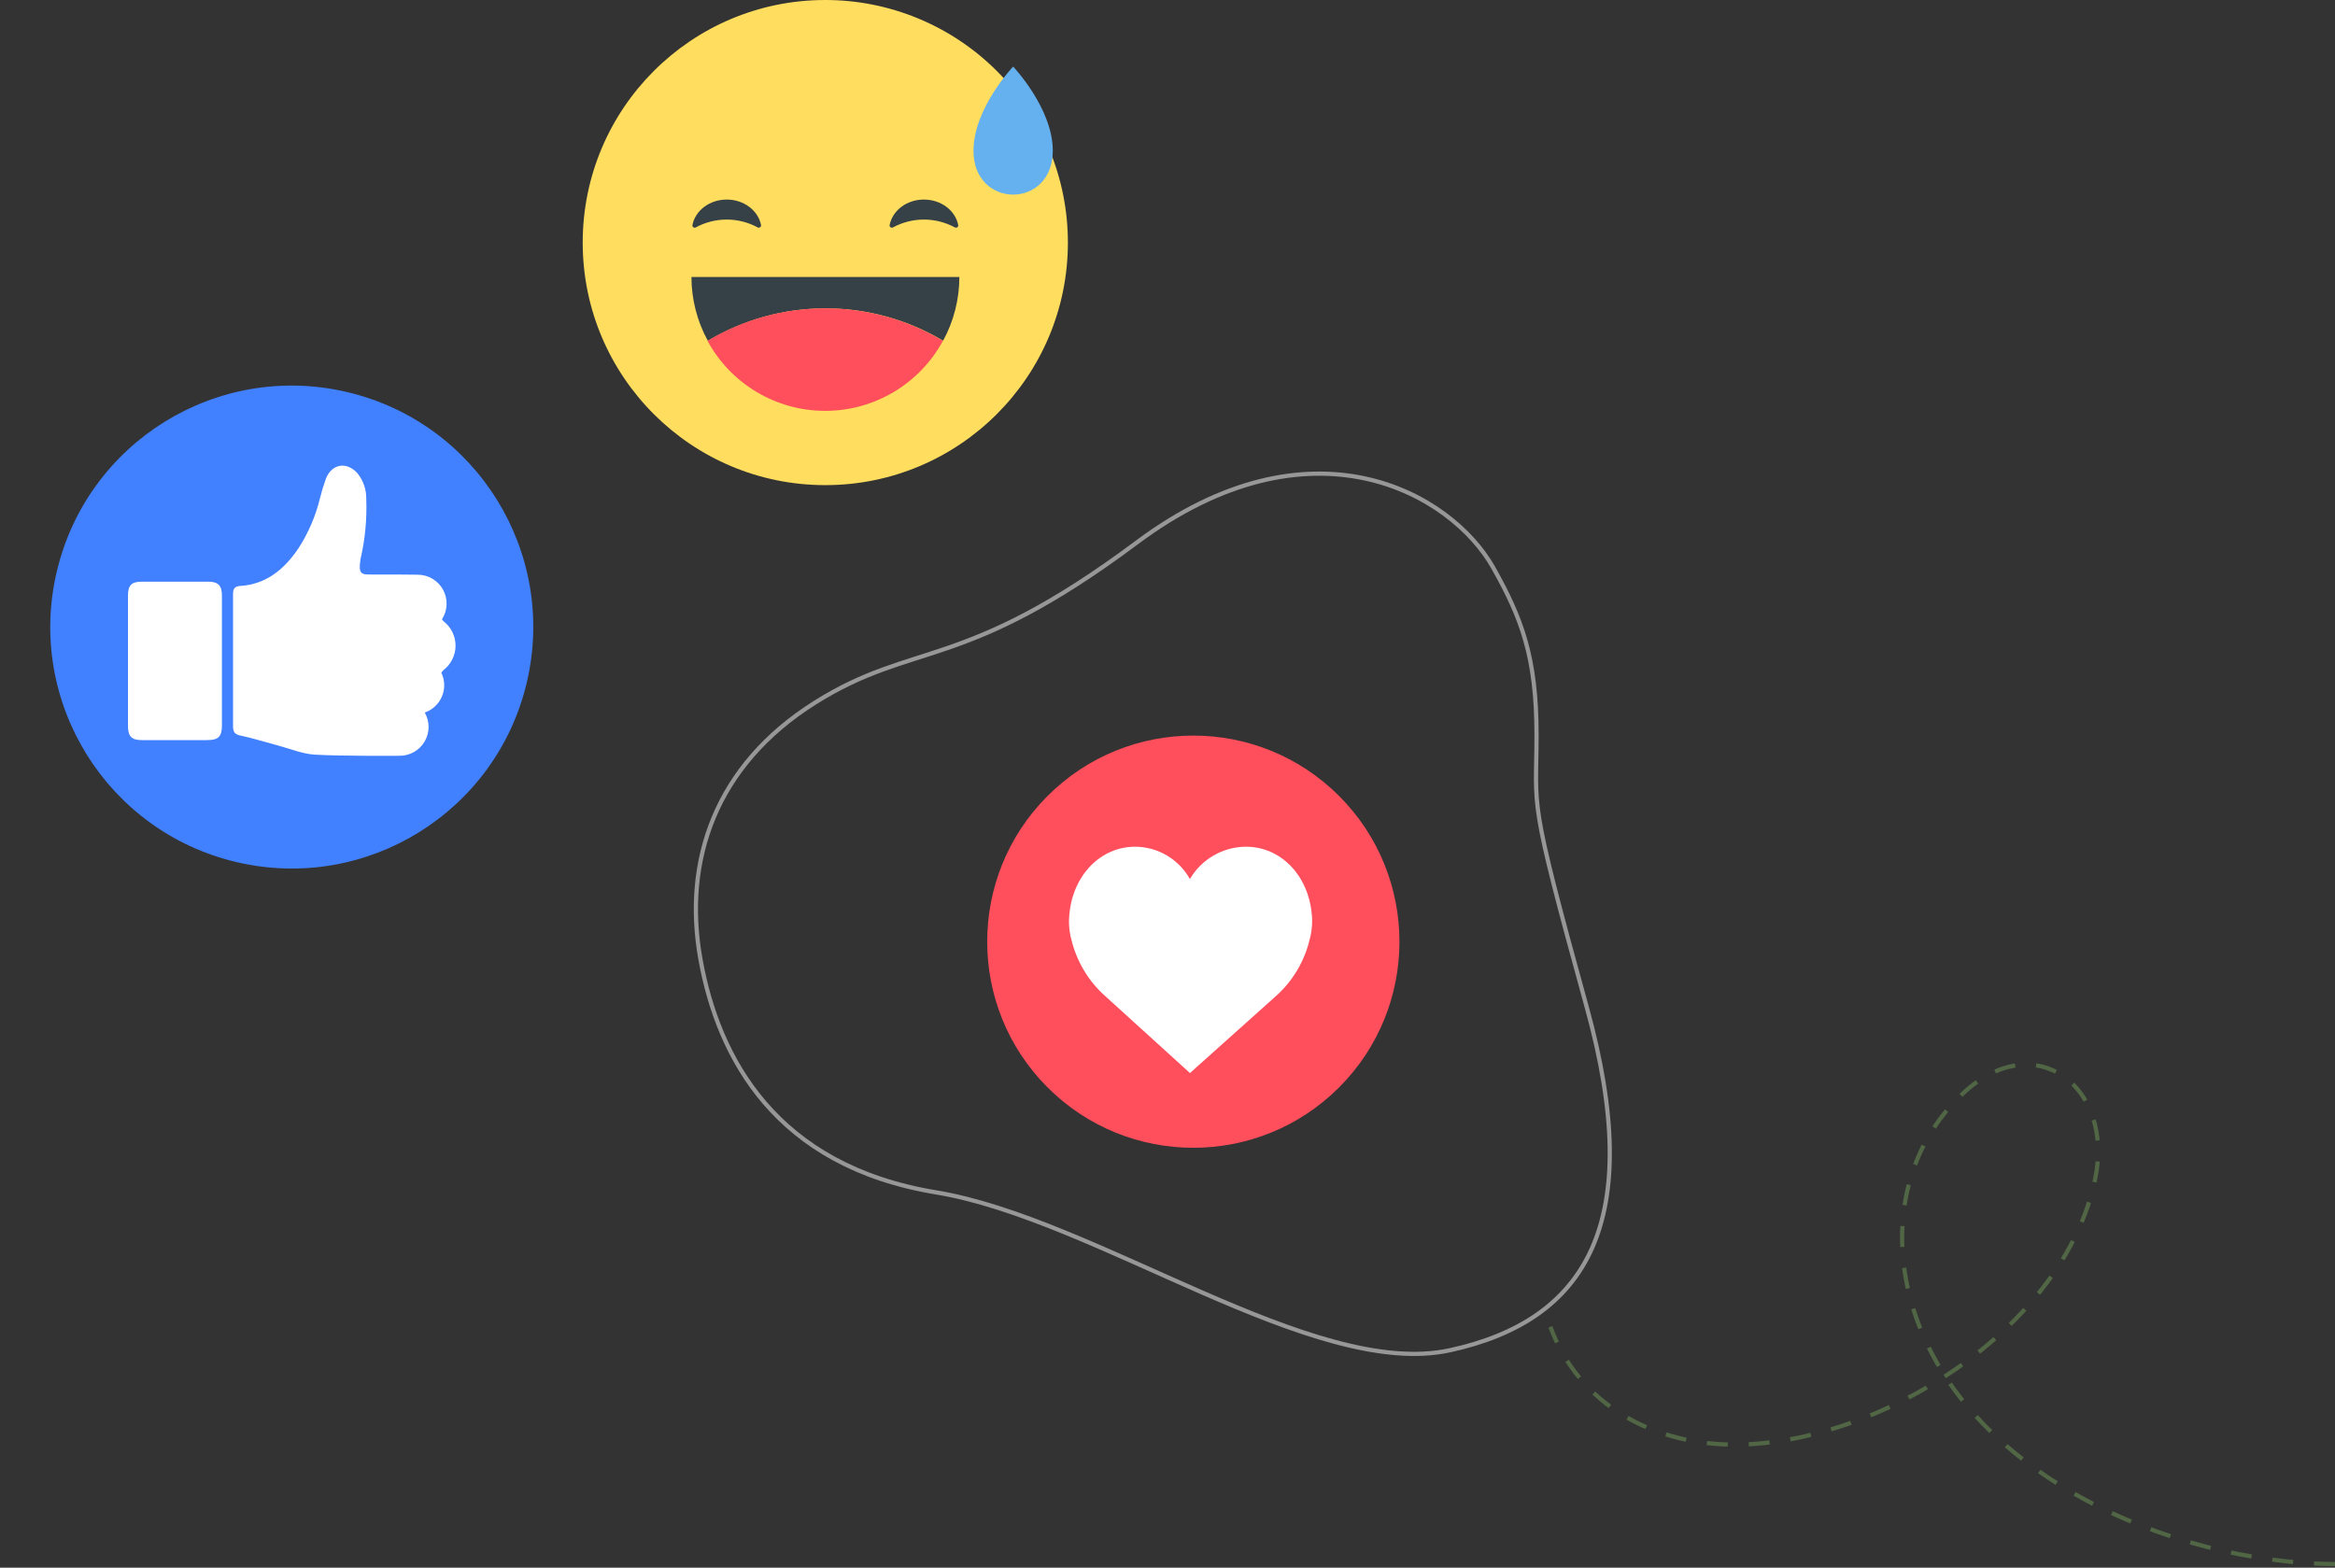
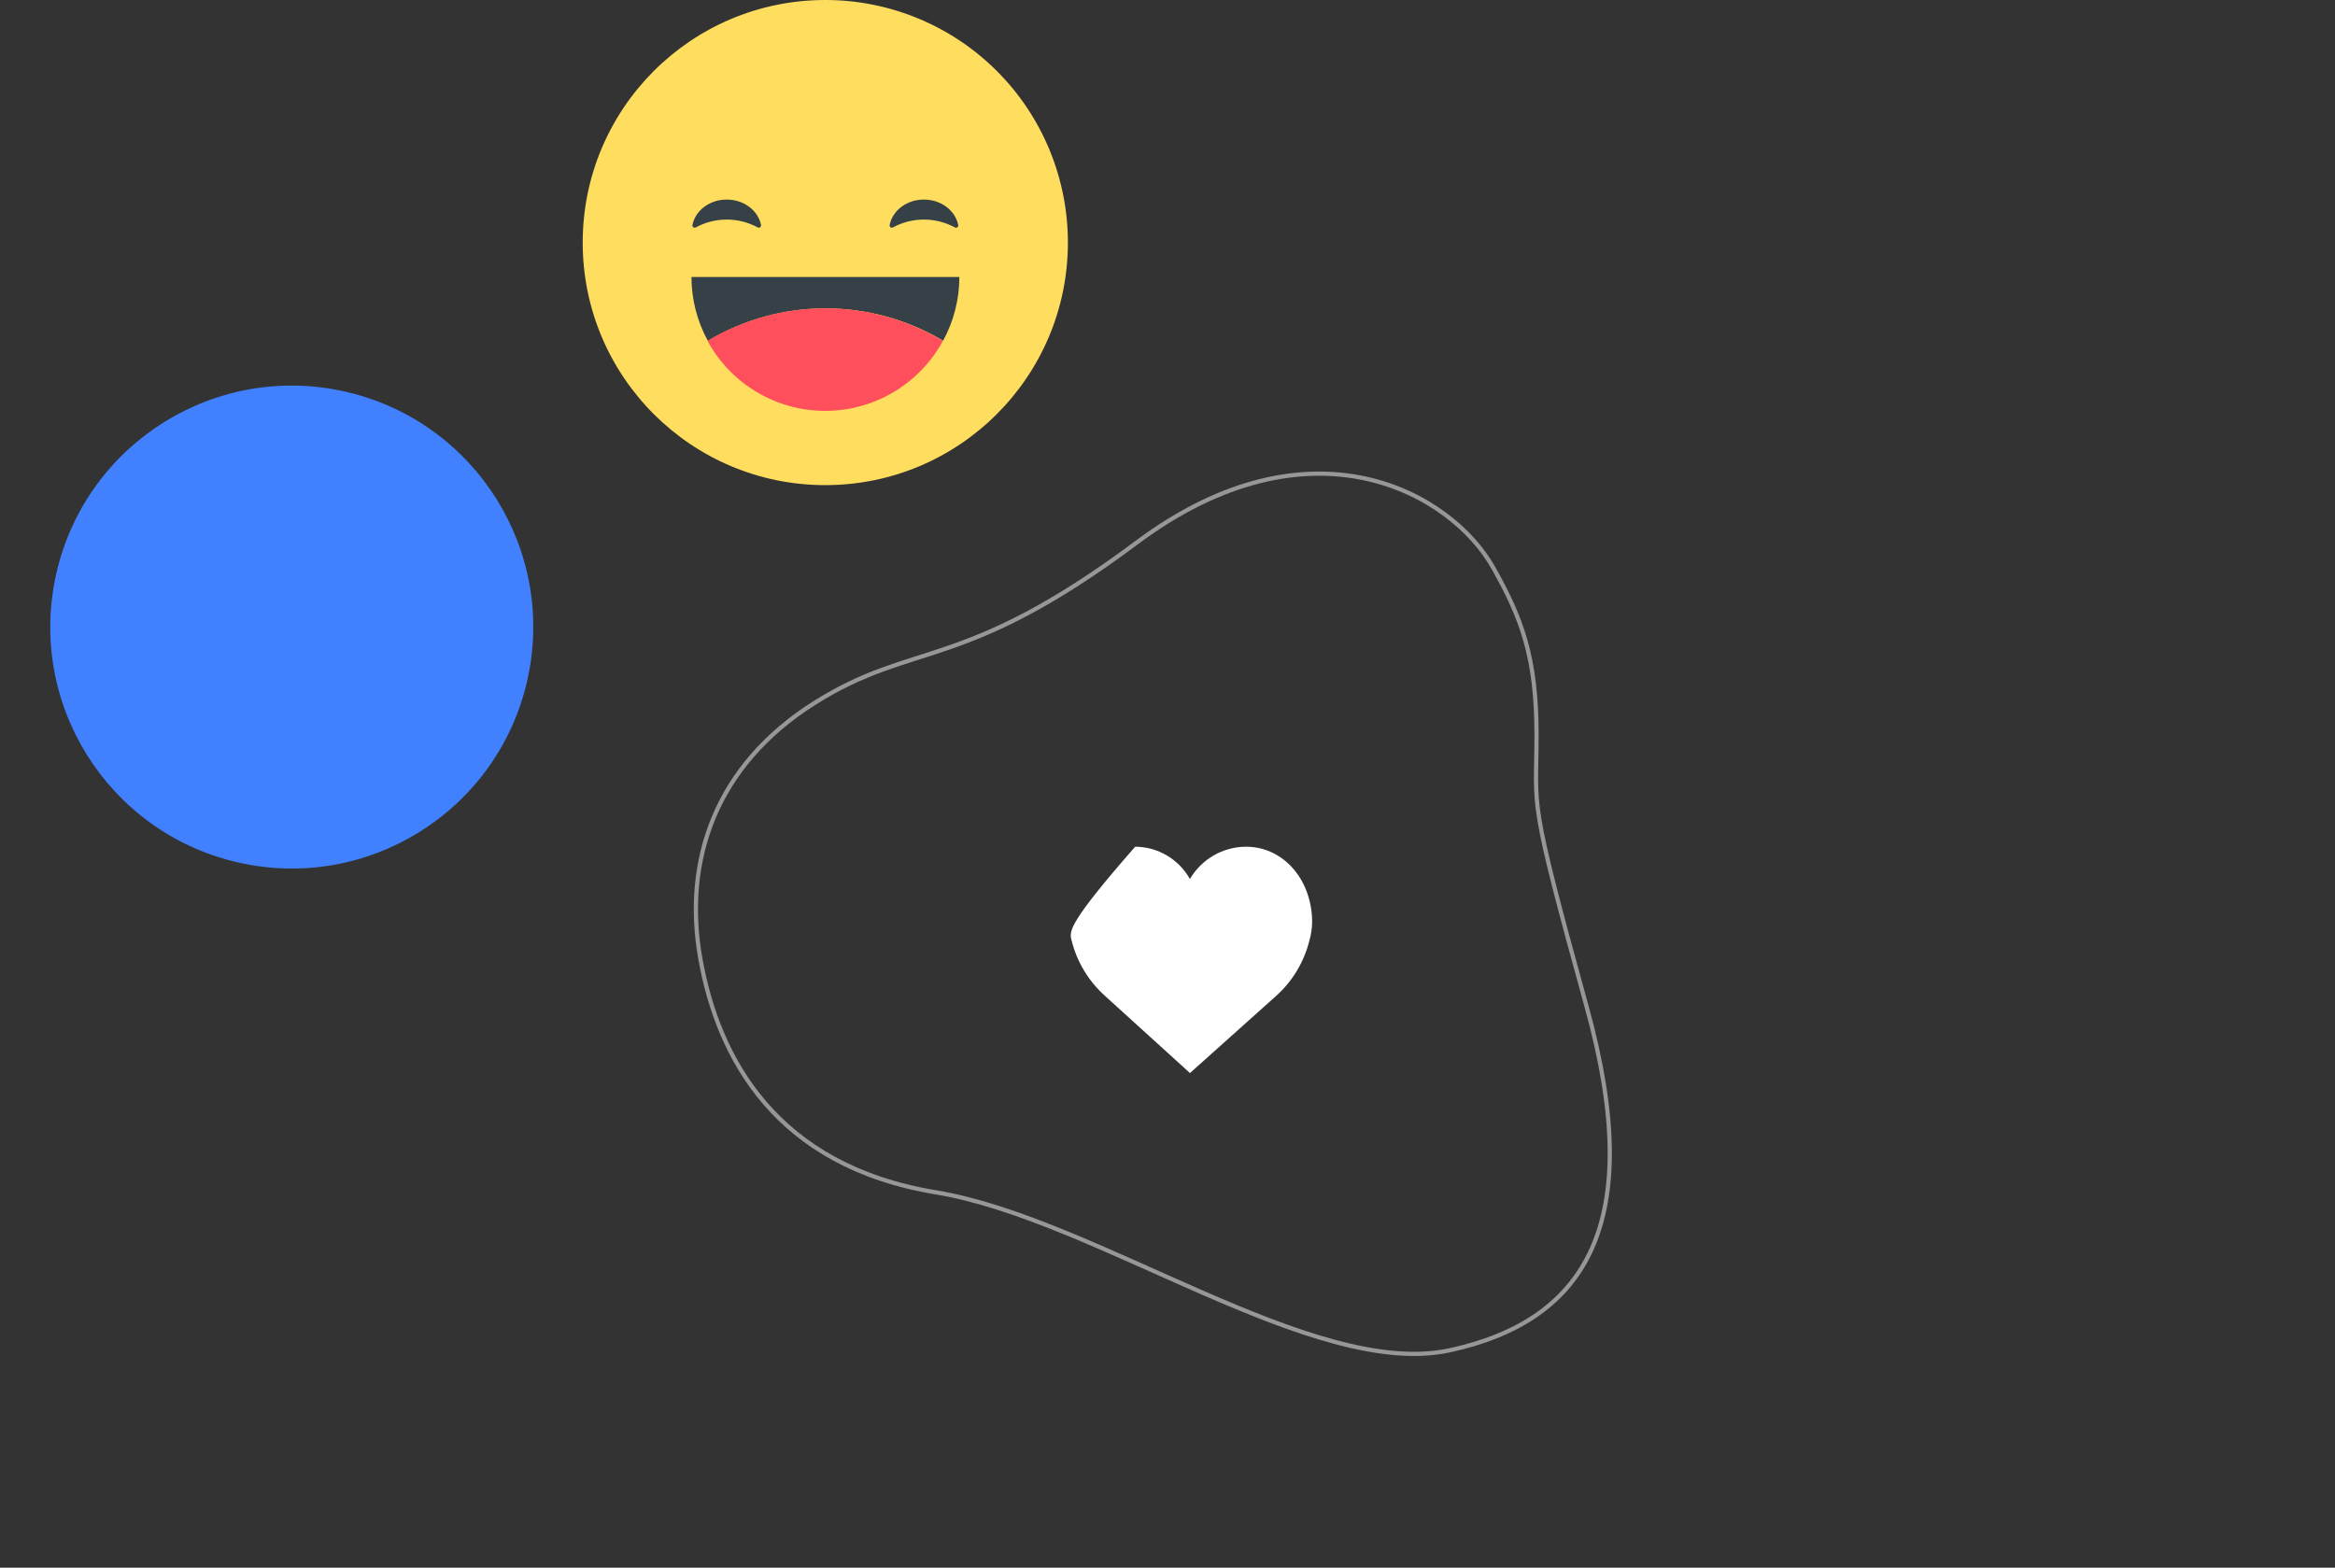
<svg xmlns="http://www.w3.org/2000/svg" width="557px" height="374px" viewBox="0 0 557 374">
  <rect x="0" y="0" width="557" height="374" fill="#333333" stroke="none" />
  <title>Group 4</title>
  <g id="Page-1" stroke="none" stroke-width="1" fill="none" fill-rule="evenodd">
    <g id="SMM_" transform="translate(-490, -1704)">
      <g id="Group-4" transform="translate(490, 1704)">
        <g id="Group-3">
          <g id="сма" transform="translate(139, 0)" fill-rule="nonzero">
            <path d="M115.74,57.87 C115.74,89.828 89.835,115.736 57.877,115.74 C25.919,115.744 0.007,89.841 3.69482223e-13,57.883 C-0.007,25.925 25.892,0.011 57.85,7.10542736e-14 C73.203,-0.011 87.931,6.082 98.789,16.937 C109.647,27.791 115.745,42.517 115.74,57.87 Z" id="Path" fill="#FFDD5E" />
            <path d="M85.96,81.31 C88.51,76.639 89.847,71.402 89.85,66.08 L25.94,66.08 C25.949,71.404 27.294,76.64 29.85,81.31 C47.144,70.978 68.716,70.978 86.01,81.31 L85.96,81.31 Z" id="Path" fill="#354047" />
            <path d="M57.85,98.02 C69.566,98.022 80.343,91.609 85.93,81.31 C68.636,70.978 47.064,70.978 29.77,81.31 C35.355,91.61 46.133,98.024 57.85,98.02 L57.85,98.02 Z" id="Path" fill="#FF4E5C" />
-             <path d="M112.14,35.98 C112.14,49.91 93.22,49.91 93.22,35.98 C93.22,25.81 102.68,15.89 102.68,15.89 C102.68,15.89 112.14,25.82 112.14,35.98 Z" id="Path" fill="#65B1EF" />
            <path d="M41.75,54.26 C41.937,54.355 42.161,54.335 42.328,54.21 C42.496,54.085 42.578,53.876 42.54,53.67 C41.85,50.23 38.46,47.61 34.36,47.61 C30.26,47.61 26.86,50.23 26.18,53.67 C26.136,53.875 26.215,54.087 26.382,54.213 C26.55,54.339 26.775,54.358 26.96,54.26 C31.571,51.753 37.139,51.753 41.75,54.26 L41.75,54.26 Z" id="Path" fill="#354047" />
            <path d="M88.79,54.26 C88.975,54.358 89.2,54.339 89.368,54.213 C89.535,54.087 89.614,53.875 89.57,53.67 C88.89,50.23 85.5,47.61 81.39,47.61 C77.28,47.61 73.9,50.23 73.22,53.67 C73.176,53.875 73.255,54.087 73.422,54.213 C73.59,54.339 73.815,54.358 74,54.26 C78.611,51.753 84.179,51.753 88.79,54.26 L88.79,54.26 Z" id="Path" fill="#354047" />
          </g>
          <g id="like" transform="translate(0, 80)" fill-rule="nonzero">
            <circle id="Oval" fill="#4180FF" transform="translate(69.6, 69.6) rotate(-76.83) translate(-69.6, -69.6) " cx="69.6" cy="69.6" r="57.6" />
-             <path d="M30.531,62.149 C30.531,59.579 31.361,58.769 33.941,58.769 L49.621,58.769 C52.051,58.769 52.941,59.679 52.941,62.119 C52.941,72.419 52.941,82.719 52.941,93.019 C52.941,95.749 52.111,96.569 49.371,96.569 L33.841,96.569 C31.401,96.569 30.541,95.699 30.531,93.219 C30.521,88.039 30.531,67.329 30.531,62.149 Z" id="Path" fill="#FFFFFF" />
-             <path d="M108.671,74.049 C108.672,71.745 107.595,69.573 105.761,68.179 C105.691,68.089 105.621,67.989 105.541,67.899 L105.431,67.739 C106.802,65.618 106.903,62.916 105.693,60.699 C104.483,58.482 102.157,57.104 99.631,57.109 C99.431,57.109 91.881,57.019 88.991,57.059 C86.311,57.059 85.421,57.239 85.991,53.429 C85.991,53.329 85.991,53.239 86.061,53.139 C87.106,48.519 87.547,43.783 87.371,39.049 C87.415,36.836 86.683,34.678 85.301,32.949 C82.741,30.029 79.151,30.609 77.741,34.209 C77.18,35.752 76.703,37.325 76.311,38.919 C75.284,43.137 73.557,47.153 71.201,50.799 C67.821,55.799 63.531,59.419 57.201,59.799 C56.031,59.879 55.581,60.489 55.591,61.659 C55.591,66.939 55.591,88.059 55.591,93.339 C55.591,94.679 56.041,95.209 57.411,95.499 C60.411,96.139 63.351,97.069 66.321,97.859 C69.291,98.649 72.131,99.859 75.091,100.039 C81.491,100.419 95.161,100.309 95.341,100.309 C97.795,100.312 100.065,99.009 101.301,96.89 C102.536,94.77 102.552,92.153 101.341,90.019 L101.441,89.949 C103.27,89.282 104.731,87.871 105.461,86.066 C106.191,84.26 106.122,82.231 105.271,80.479 C105.431,80.299 105.571,80.109 105.721,79.919 C107.569,78.532 108.661,76.36 108.671,74.049 L108.671,74.049 Z" id="Path" fill="#FFFFFF" />
          </g>
          <g id="tg-copy" transform="translate(361.5, 243.5) scale(-1, 1) translate(-361.5, -243.5) translate(166, 113)">
-             <path d="M0,260.141 C39.14,260.021 91.17,237.951 101.62,195.571 C105.83,178.471 102.09,160.141 88.53,147.661 C71.4,131.881 52.59,146.301 57.22,168.311 C64.82,204.481 108.99,231.311 142.57,231.641 C161.97,231.861 180.18,222.561 187.16,203.541" id="Path" stroke="#516645" stroke-dasharray="5" />
            <path d="M178.486,127.304 C192.67,75.95 190.47,80.848 190.47,62.283 C190.47,43.718 194.056,34.402 200.809,22.412 C210.826,4.623 244.293,-14.579 285.854,16.446 C327.414,47.472 338.941,39.738 362.64,54.663 C386.338,69.589 394.124,92.303 389.911,115.855 C385.697,139.406 371.931,165.164 333.711,171.468 C295.492,177.771 243.663,216.255 211.074,209.122 C178.486,201.989 164.302,178.658 178.486,127.304 Z" id="Path-30-Copy-4" stroke="#979797" />
          </g>
        </g>
        <g id="&lt;3" transform="translate(215, 155)" fill-rule="nonzero">
-           <circle id="Oval" fill="#FF4E5C" transform="translate(69.659, 69.659) rotate(-45) translate(-69.659, -69.659) " cx="69.659" cy="69.659" r="49.171" />
-           <path d="M97.92,63.097 C97.071,53.753 90.47,47 82.214,47 C76.71,47.031 71.63,49.962 68.842,54.713 C66.197,49.976 61.212,47.03 55.792,47 C47.536,47 40.935,53.796 40.095,63.097 C39.873,65.152 40.04,67.229 40.587,69.222 C41.844,74.409 44.653,79.089 48.639,82.635 L68.859,101 L89.367,82.635 C93.344,79.082 96.144,74.4 97.393,69.213 C97.943,67.224 98.121,65.151 97.92,63.097 L97.92,63.097 Z" id="Path" fill="#FFFFFF" />
+           <path d="M97.92,63.097 C97.071,53.753 90.47,47 82.214,47 C76.71,47.031 71.63,49.962 68.842,54.713 C66.197,49.976 61.212,47.03 55.792,47 C39.873,65.152 40.04,67.229 40.587,69.222 C41.844,74.409 44.653,79.089 48.639,82.635 L68.859,101 L89.367,82.635 C93.344,79.082 96.144,74.4 97.393,69.213 C97.943,67.224 98.121,65.151 97.92,63.097 L97.92,63.097 Z" id="Path" fill="#FFFFFF" />
        </g>
      </g>
    </g>
  </g>
</svg>